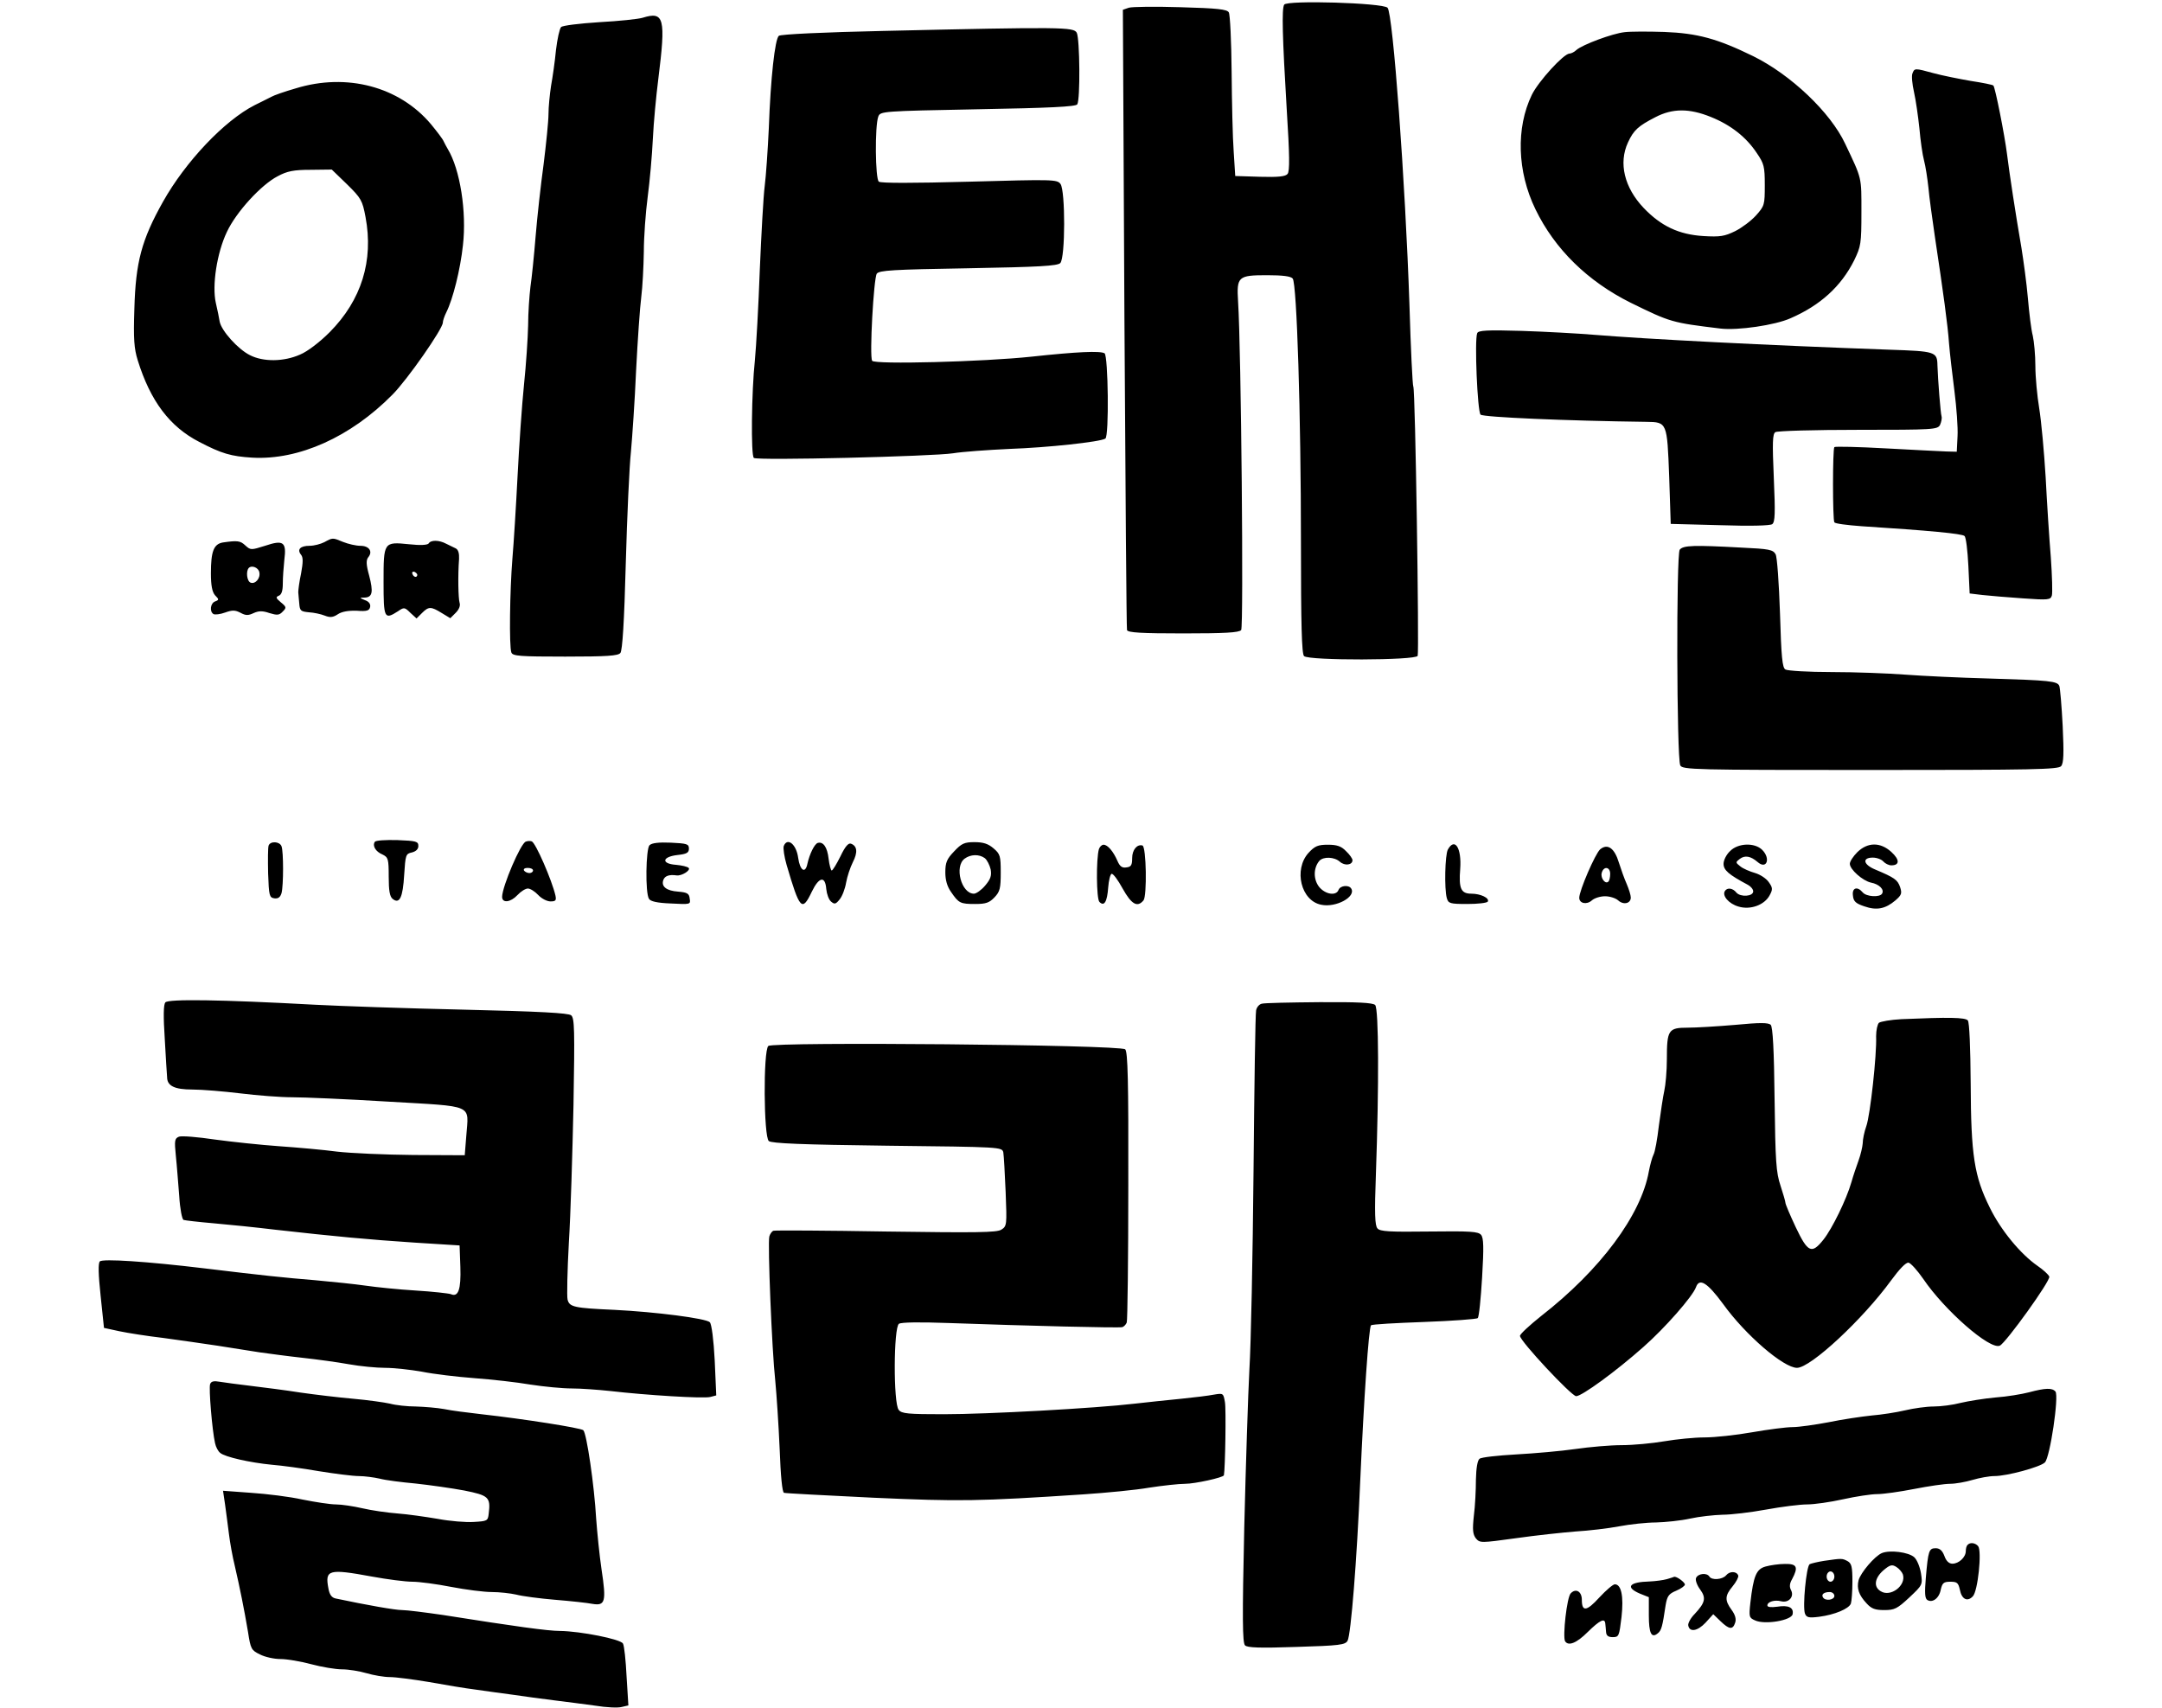
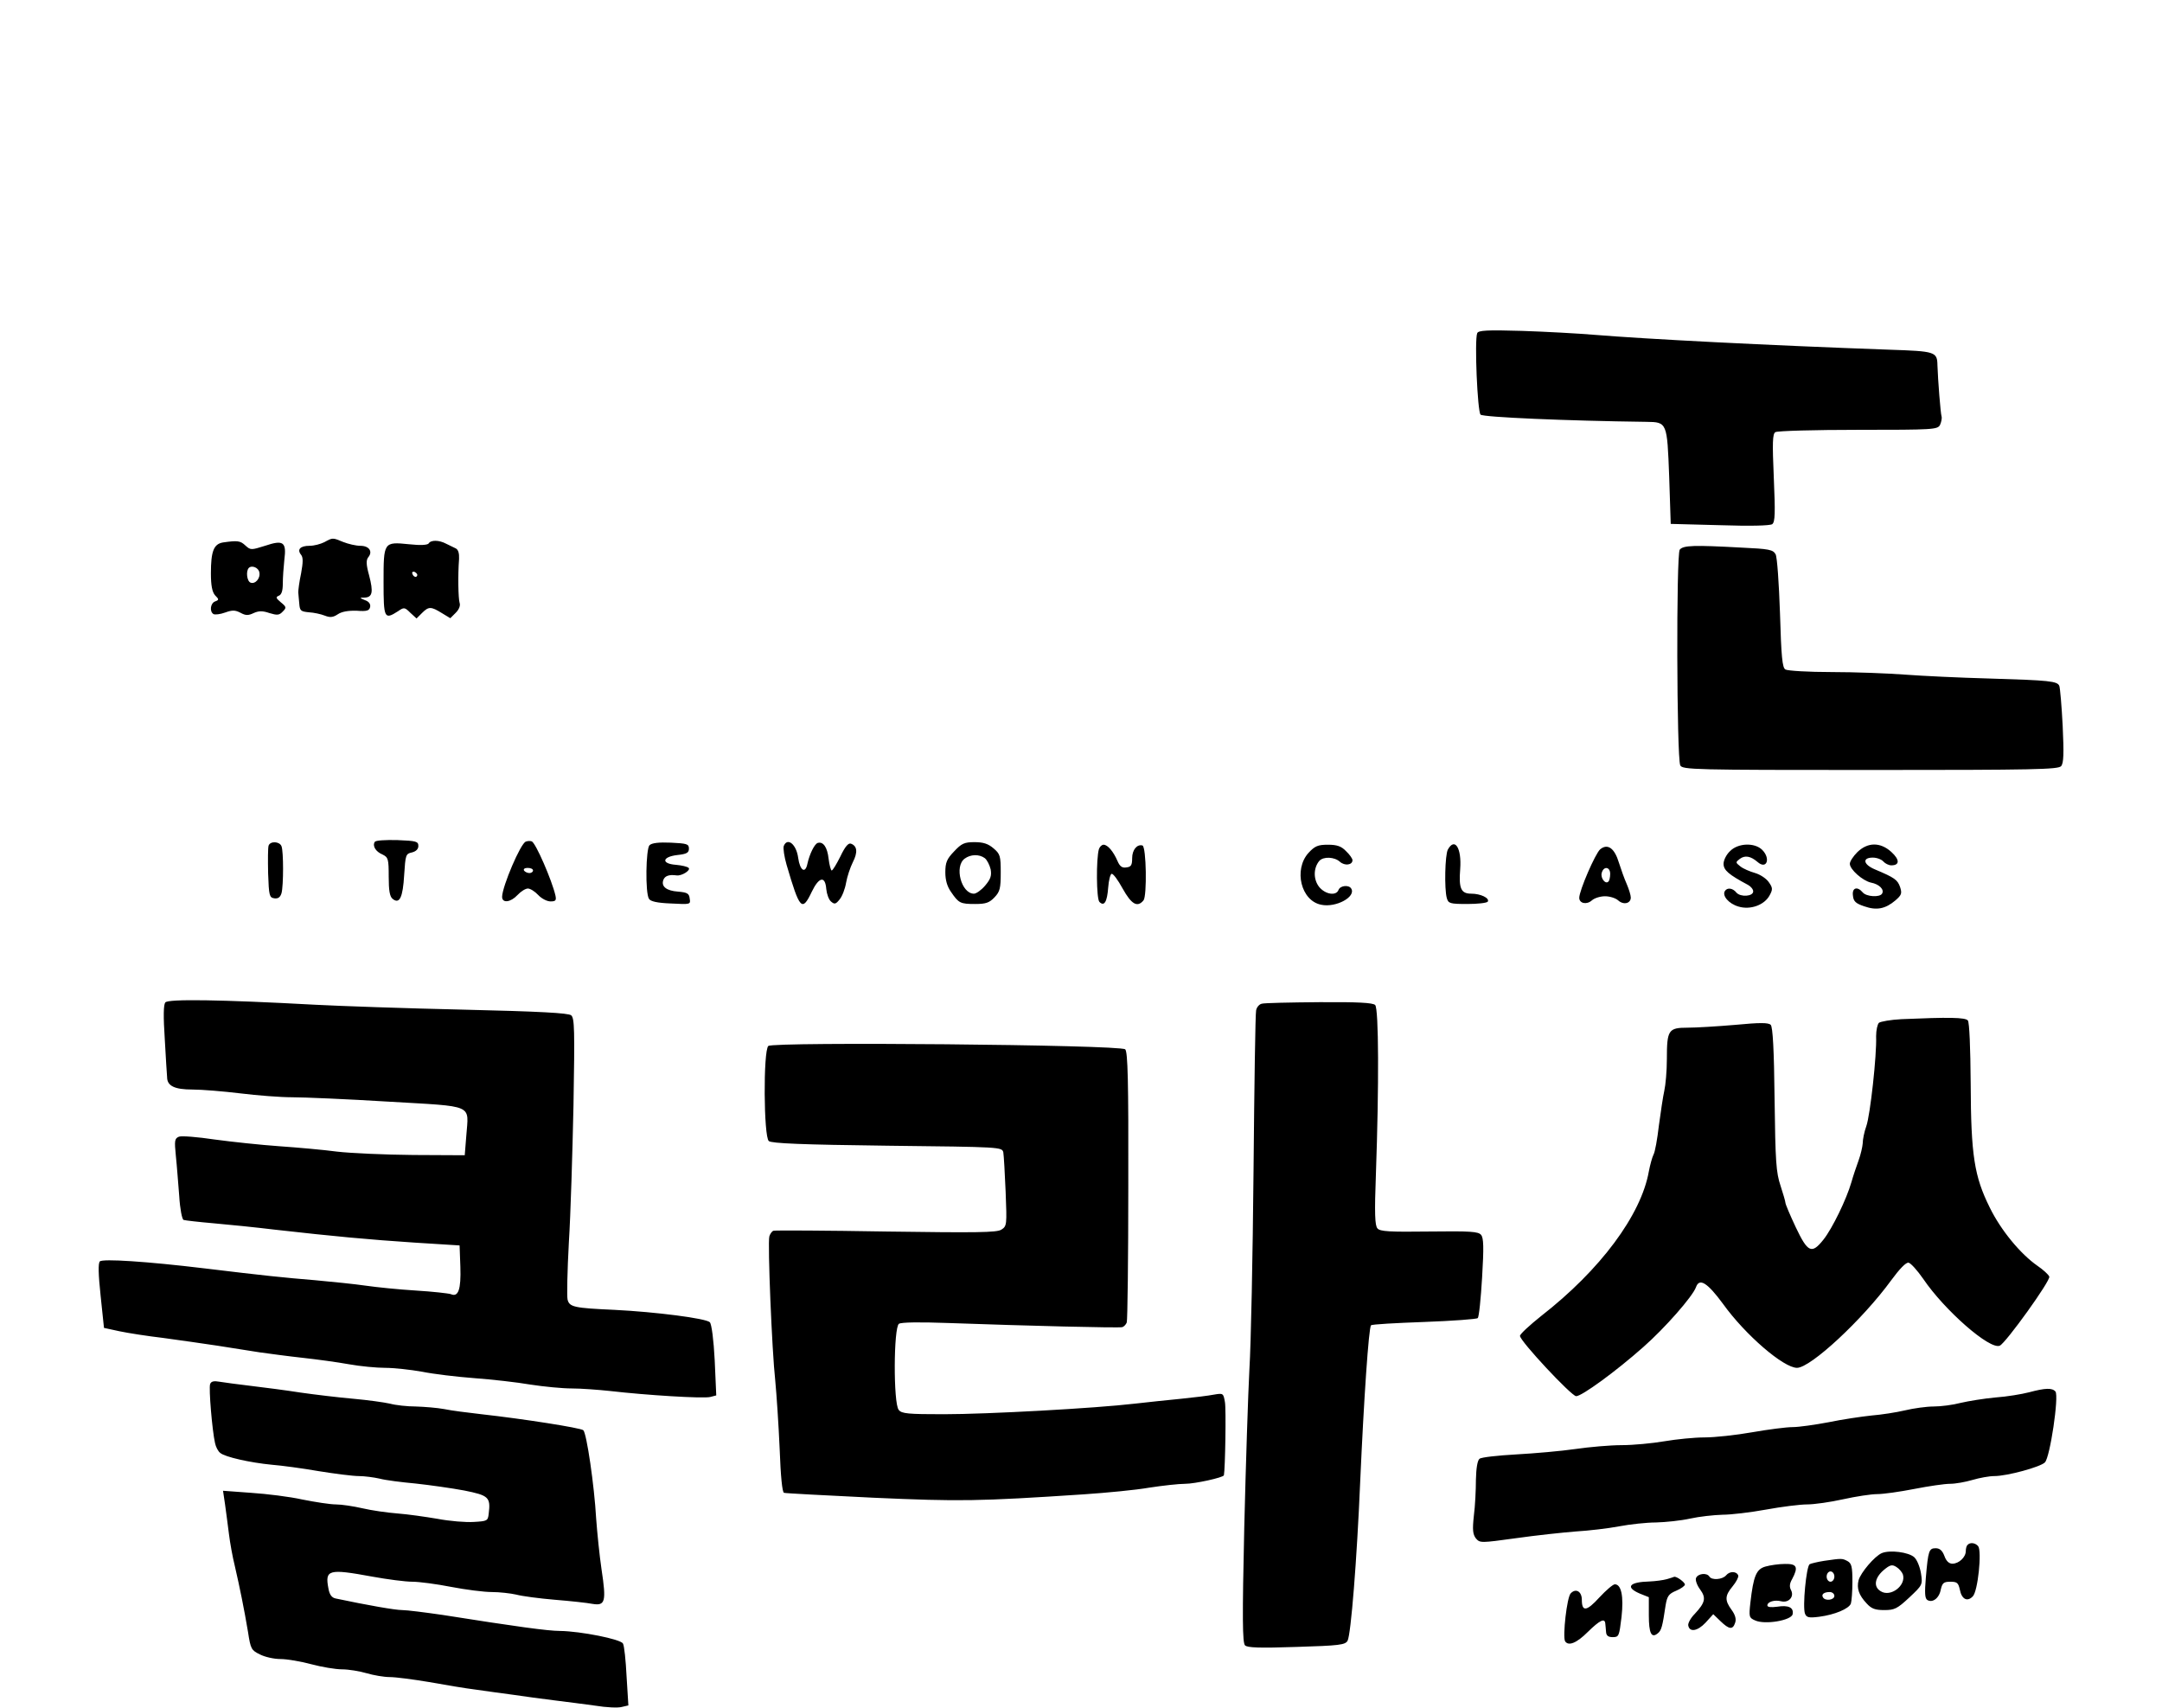
<svg xmlns="http://www.w3.org/2000/svg" height="1975" viewBox="51.2 16.2 762.9 662.8" width="2500">
-   <path d="m511.5 18c-1 1.6-.7 12.5 1 40.9 1.1 17.4 1.2 23.8.3 24.8-.8 1-3.6 1.3-10.7 1.1l-9.6-.3-.6-9.5c-.4-5.2-.7-19.2-.8-31s-.6-22.2-1.1-23c-.7-1.2-4.4-1.6-18.7-2-9.8-.3-18.8-.2-20.1.2l-2.3.8.6 119.8c.4 65.8.8 120.3 1 120.9.3 1 5.6 1.3 21.8 1.3 16 0 21.7-.3 22.5-1.3 1-1.1 0-109.3-1.2-127.5-.6-9.7 0-10.2 11.3-10.2 6 0 9.2.4 9.9 1.3 1.6 1.9 3.2 53 3.2 102.3 0 32.1.3 43.3 1.2 44.2 1.8 1.8 43.4 1.7 44.1-.1.6-1.7-.9-103.3-1.7-104.5-.3-.5-1-14.8-1.5-31.8-1.6-47.7-6.4-113.1-8.5-115.2-1.9-1.9-39-3-40.1-1.2zm-249 5.1c-1.6.5-9.2 1.3-16.7 1.7-7.8.5-14.3 1.3-14.9 1.9s-1.5 4.7-2 9c-.4 4.3-1.3 10.5-1.9 13.8-.5 3.3-1 8.2-1 11 0 2.7-.9 11.5-1.9 19.5-1.1 8-2.5 20.6-3.1 28s-1.5 16.2-2 19.5c-.4 3.3-.9 10-.9 15-.1 4.9-.8 15.3-1.6 23s-1.9 23.7-2.5 35.5-1.5 26.2-2 32c-1 12.3-1.3 34.1-.4 36.4.5 1.4 3.3 1.6 20.9 1.6 16.2 0 20.5-.3 21.4-1.4.8-1 1.5-12.1 2.1-34.8.5-18.3 1.4-37.8 2-43.3.5-5.5 1.5-19.7 2-31.5.6-11.8 1.5-24.7 2-28.5.5-3.9.9-11.7 1-17.5 0-5.8.7-15.4 1.5-21.4s1.7-16.1 2-22.5 1.3-16.8 2.1-23.1c3-23.9 2.3-26.5-6.1-23.9zm93.5 5.1c-23.1.5-39.9 1.3-40.6 1.9-1.5 1.2-3.2 16.2-3.9 35.9-.4 8.5-1.1 18.6-1.6 22.5-.5 3.8-1.3 18.5-1.9 32.5-.5 14-1.4 29.8-1.9 35-1.3 12-1.6 37-.4 37.9 1.2 1.1 69.6-.6 77.3-1.8 3.6-.6 13.5-1.3 22-1.7 14.5-.5 35.1-2.7 37.1-4 1.5-.9 1.1-32.1-.3-33.1-1.7-1-10.7-.6-28.3 1.3-18.7 2-61 3.1-61.9 1.6-1.1-1.8.6-32 1.8-33.8 1-1.3 6-1.6 35.5-2.1 27.6-.5 34.5-.9 35.7-2 2-2 2-28.1.1-30.7-1.3-1.8-3-1.8-35.3-.9-22.4.6-34.3.6-35.2 0-1.4-1.1-1.6-21.6-.2-25.3.8-2 1.5-2.1 38.6-2.8 27.9-.5 38-1 38.6-1.9 1.2-1.8 1-25.5-.2-27.8-1.2-2.2-5.5-2.3-75-.7zm287.5.5c-4.6.5-16.2 4.8-18.6 6.9-.8.8-2.1 1.4-2.7 1.4-2.2 0-12 10.7-14.6 16-6.2 12.8-5.7 29.8 1.4 44.4 7.5 15.5 20.3 28 37 36.3 15.5 7.6 15.9 7.7 34.8 10 6.7.8 21.2-1.3 27.2-4 11.5-5 19.6-12.3 24.7-22.5 2.6-5.4 2.8-6.4 2.8-18.7 0-13.8.3-12.6-6.3-26.5-5.7-12.2-21.1-26.8-35.7-34-13.9-6.8-21.6-8.9-34.5-9.4-6.3-.2-13.3-.2-15.5.1zm33.6 32.9c7.7 3.1 13.7 7.8 17.8 14 2.8 4.1 3.1 5.2 3.1 12.4 0 7.7-.1 8.1-3.4 11.8-1.9 2.1-5.5 4.8-8.1 6.1-4.1 2-5.8 2.3-12.4 1.9-9.4-.6-16.3-3.8-23.1-10.9-7.5-7.9-9.8-17.4-6.1-25.4 2.2-4.8 4-6.4 10.6-9.8 6.7-3.5 13.2-3.5 21.6-.1zm78.2-16.9c-.4.9-.1 4.1.6 7.2s1.6 9.4 2.1 14.1c.4 4.7 1.2 10.3 1.8 12.5s1.3 6.9 1.7 10.5c.3 3.6 1.5 12.1 2.5 19 3.3 21.9 5 34.3 5.5 41.5.3 3.8 1.3 12.2 2.1 18.5s1.4 14.2 1.2 17.5l-.3 6-4-.1c-2.2-.1-12.8-.6-23.5-1.2s-19.7-.8-20-.5c-.7.6-.7 28.2 0 29.2.3.5 5 1.1 10.5 1.5 26.5 1.7 39.1 2.9 40 3.8.6.5 1.2 5.7 1.5 11.6l.5 10.7 5 .6c2.8.3 9.8.9 15.7 1.3 9.8.7 10.7.6 11.2-1.1.3-1 .1-7.7-.4-14.8-.6-7.2-1.5-21.1-2-31-.6-9.9-1.7-21.9-2.5-26.8-.8-4.8-1.5-12.2-1.5-16.5 0-4.2-.5-9.5-1-11.7-.6-2.2-1.4-8.7-1.9-14.6-.5-5.8-1.7-14.5-2.5-19.5-2.3-13.3-4.7-29.1-5.6-36.4-.9-7.2-4.6-26-5.3-26.6-.2-.3-4.2-1.1-8.8-1.8-4.6-.8-11.1-2.1-14.4-3-7.3-2-7.4-2-8.2.1zm-627.4 5.8c-4.2 1.2-8.5 2.7-9.5 3.3-1 .5-3.9 2-6.4 3.2-11.8 6-26.9 22-35.6 37.5-8.3 14.8-10.6 23.4-11.1 41.5-.4 11.8-.1 15.5 1.3 20 4.9 15.8 12.4 25.8 23.9 31.7 8.6 4.5 12.3 5.6 20.6 6.1 18 1 38.1-8 54.3-24.4 5.8-5.8 19.6-25.6 19.6-28 0-.7.6-2.5 1.4-4.1 2.5-5 5.4-16.5 6.4-25.9 1.5-13-1.1-29.5-5.9-37.4-.5-.8-1.2-2.2-1.6-3-.3-.8-2.6-3.8-4.9-6.6-12.3-14.6-32.7-20-52.5-13.9zm19.9 37.2c5.5 5.4 6 6.3 7.2 12.7 3.2 17-1.6 32.3-13.9 44.7-3.9 3.9-8.6 7.5-11.5 8.7-6.3 2.8-14.3 2.9-19.5.2-4.6-2.3-11-9.4-11.7-13-.2-1.4-.9-4.7-1.5-7.3-1.5-6.7.4-19.3 4.3-27.5 3.6-7.7 13.3-18.3 19.7-21.6 3.7-2 6.2-2.5 12.8-2.5l8.2-.1z" />
  <path d="m586.4 145.5c-1.1 2.7.1 30.4 1.3 31.6 1 1 33.1 2.4 64.4 2.8 8 .1 8 .2 8.8 21.2l.6 18.4 19 .5c11.9.4 19.5.2 20.4-.4 1.1-.9 1.2-4.2.6-17.9-.6-13.8-.5-17.1.6-17.8.8-.5 15.2-.9 32.1-.9 29.3 0 30.8-.1 31.8-1.9.5-1.1.8-2.6.6-3.3-.4-1.2-1.4-14-1.6-19.8-.1-5.3-.7-5.5-18.7-6.1-47.5-1.7-94.1-4.1-114.8-5.8-6-.5-18.6-1.2-27.8-1.5-13.6-.4-16.9-.2-17.3.9zm-447.4 81.1c-1.4.7-3.9 1.4-5.7 1.4-3.6 0-5 1.4-3.3 3.5.8 1 .8 2.8 0 7.2-.7 3.2-1.1 6.5-1.1 7.3.1.8.2 2.8.4 4.5.2 2.7.6 3 3.7 3.3 1.9.1 4.7.7 6.2 1.3 2 .8 3.2.7 5-.5 1.6-1.1 4.2-1.5 7.4-1.4 3.9.3 4.9 0 5.2-1.5.2-1.1-.5-2.1-2-2.6-2.2-.9-2.2-1-.2-1 3.1-.1 3.5-2.1 1.8-8.6-1.2-4.3-1.2-6-.3-7.1 1.8-2.2.3-4.4-3.1-4.4-1.7 0-4.7-.7-6.7-1.5-4.1-1.7-4-1.7-7.3.1zm-39.3.1c-3.6.6-4.7 3.4-4.7 12 0 4.7.5 7.2 1.6 8.5 1.6 1.6 1.6 1.8 0 2.4-1.8.7-2.2 3.9-.6 4.9.6.3 2.6.1 4.5-.6 2.8-1 3.9-1 6 .1 2 1.1 3 1.1 5.1.1 2-.9 3.5-.9 6.1 0 3 .9 3.8.9 5.2-.6 1.5-1.5 1.4-1.8-.8-3.6-1.9-1.6-2-2-.8-2.5 1.1-.4 1.6-1.9 1.6-4.7 0-2.3.3-6.5.6-9.3.9-6.9-.4-7.8-7.5-5.4-5.4 1.7-5.6 1.7-7.6-.1-2-1.9-3.1-2-8.7-1.2zm14.1 11.6c.5 2.3-1.6 4.7-3.4 4-1.4-.5-1.9-4.4-.7-5.7 1.2-1.2 3.8-.1 4.1 1.7zm65.7-11.2c-.5.6-3.1.8-7.6.3-9.9-1-9.9-.9-9.9 14.7 0 14.1.3 14.7 5.6 11.3 2.3-1.6 2.6-1.6 4.8.6l2.4 2.2 2.1-2.1c2.6-2.6 3.5-2.6 7.7 0l3.3 2 2.1-2.1c1.3-1.3 1.9-2.8 1.5-3.9-.5-1.7-.7-10.5-.2-17 .1-2.2-.3-3.6-1.3-4.1-.8-.4-2.5-1.2-3.7-1.8-2.8-1.5-6-1.5-6.8-.1zm-4.4 12.2c-.1 1.2-1.5.9-1.9-.4-.3-.6.1-1 .8-.8.6.3 1.1.8 1.1 1.2zm489.9-9.8c-1.4 1.7-1.2 80.8.2 83.7.8 1.7 5.3 1.8 73.7 1.8 64 0 73-.2 74.1-1.5 1-1.2 1.1-4.9.6-15.6-.4-7.8-1-14.7-1.3-15.5-.7-1.9-3.9-2.2-27.3-2.9-11.3-.3-25.9-1-32.5-1.5s-19.4-1-28.5-1-17.2-.5-18-1c-1.2-.7-1.6-4.8-2.1-21.8-.4-11.7-1.1-21.8-1.7-22.9-1-1.8-2.5-2.1-13.3-2.6-18.4-1-22.5-.9-23.9.8zm-506.4 113.4c-1 1.5.3 3.8 3 4.9 2.2 1.1 2.4 1.7 2.4 8.6 0 5.4.4 7.7 1.5 8.6 2.7 2.2 4-.5 4.5-9.3.5-7.7.6-8.2 3-8.7 1.6-.4 2.5-1.3 2.5-2.5 0-1.8-.8-2-8.2-2.3-4.5-.1-8.4.1-8.7.7zm58.6-.1c-2 .6-9.1 17.3-9.2 21.4 0 2.6 3.3 2.2 6-.7 1.3-1.4 3.1-2.5 4-2.5s2.7 1.1 4 2.5 3.4 2.5 4.8 2.5c2 0 2.3-.4 1.9-2.3-1.4-6-7.7-20.5-9.2-21-.5-.2-1.6-.2-2.3.1zm2.8 11.2c0 .5-.6 1-1.4 1s-1.8-.5-2.1-1c-.3-.6.3-1 1.4-1 1.2 0 2.1.4 2.1 1zm-102.6-9.7c-.3.8-.3 5.6-.2 10.8.3 8.7.5 9.4 2.4 9.7 1.5.2 2.3-.4 2.8-2 .8-3 .8-16.2 0-18.2-.7-1.9-4.3-2.1-5-.3zm147.8-.1c-1.4 1.4-1.7 18.5-.2 20.8.6 1 3.2 1.6 8.5 1.8 7.6.4 7.7.4 7.3-1.9-.2-2-1-2.4-4.5-2.7-4.5-.3-6.7-2-5.7-4.6.6-1.5 2.2-2.1 5.1-1.7 2 .3 5.6-2 4.7-2.9-.5-.5-2.7-1-4.9-1.2-5.8-.4-5.5-3.1.5-3.8 3.7-.4 4.5-.9 4.5-2.5 0-1.8-.8-2-7-2.3-4.6-.2-7.4.1-8.3 1zm52.1.3c-.3.9.2 4.2 1.1 7.3 5.1 17.4 6 18.4 9.8 10.4 2.8-5.8 5.2-6.2 5.6-1 .2 2 1 4.2 1.9 4.9 1.3 1.1 1.8 1 3.3-.9 1-1.2 2.1-4.1 2.5-6.5.4-2.3 1.6-5.9 2.6-7.9 2-3.9 1.7-6.3-.7-7.2-1-.4-2.3 1.1-4.1 4.9-1.5 3-3 5.5-3.4 5.5-.3 0-.9-2.1-1.2-4.6-.5-4.5-2.1-6.7-4.2-6.1-1.3.4-3.2 4.4-4 8-.8 4.1-2.9 2.8-3.6-2.2-.7-5.3-4.2-8.1-5.6-4.6zm66.1 2.1c-2.8 2.9-3.4 4.3-3.4 8.1 0 3 .7 5.5 2.2 7.6 3 4.4 3.6 4.7 9.4 4.7 4.2 0 5.5-.5 7.5-2.6 2.1-2.2 2.4-3.5 2.4-9.6 0-6.4-.2-7.2-2.8-9.4-2.1-1.8-4-2.4-7.4-2.4-3.9 0-5 .5-7.9 3.6zm11.9 2.6c.9.7 1.9 2.7 2.3 4.4.4 2.4 0 3.7-2.1 6.2-1.5 1.8-3.5 3.2-4.4 3.2-4.9 0-7.7-10.6-3.6-13.6 2.3-1.7 5.6-1.8 7.8-.2zm44.3-3.5c-1.1 3.8-1 19.3.2 20.5 1.9 1.9 3-.1 3.4-5.6.2-2.7.8-5.1 1.3-5.3.6-.2 2.5 2.4 4.3 5.7 3.4 6.1 5.7 7.5 8.1 4.6 1.4-1.7 1.1-20.8-.4-21.3-2.1-.6-4 1.7-4 4.9 0 2.7-.4 3.4-2.2 3.6-1.7.3-2.6-.4-3.5-2.5-1.6-3.7-3.8-6.3-5.4-6.3-.7 0-1.5.8-1.8 1.7zm81.3 1.5c-5.8 6.5-2.9 18.6 5 20.1 5.7 1.2 13.6-3.1 11.6-6.3-.9-1.5-4.2-1.2-4.9.5-.9 2.5-5.2 1.8-7.6-1.2-2.2-2.9-2.2-7.2.1-10 1.6-1.8 5.9-1.6 8 .3 1.9 1.7 4.9 1.3 4.9-.6 0-.6-1.1-2.2-2.5-3.5-1.8-1.9-3.5-2.5-7-2.5-3.9 0-5.1.5-7.6 3.2zm54.1-1.3c-1.1 2.1-1.4 15.2-.4 18.8.6 2.1 1.2 2.3 8 2.3 4 0 7.5-.4 7.9-.9.8-1.4-2.8-3.1-6.4-3.1-4 0-4.9-2-4.3-9.6.6-8.1-2.1-12.4-4.8-7.5zm59.1-.1c-1.9 1.7-8.1 16-8.1 18.8 0 2.2 2.9 2.8 4.9 1 1-.9 3.3-1.6 5.1-1.6s4.1.7 5.1 1.6c2.1 1.9 4.9 1.2 4.9-1.1 0-.9-.7-3.2-1.6-5.3-.9-2-2.2-5.7-3-8.2-1.7-5.7-4.4-7.6-7.3-5.2zm3.9 9.5c0 1.3-.3 2.7-.7 3-1.1 1.2-3.1-1.3-2.6-3.3.7-2.8 3.3-2.5 3.3.3zm46.5-8.8c-1.4 1.3-2.5 3.5-2.5 4.9 0 2.5 2 4.2 9.5 8.2 1.1.6 2 1.7 2 2.5 0 2-4.9 2.3-6.5.5-1.4-1.8-3.6-2.1-4.5-.6-1.1 1.8 1.5 4.9 5.3 6 4.6 1.4 10.1-.6 12.1-4.4 1.2-2.2 1.2-2.9-.3-5-.9-1.4-3.3-3-5.3-3.6-2.1-.6-4.7-1.7-5.8-2.6-1.9-1.5-1.9-1.6-.2-2.9 2-1.5 4.2-1.1 6.9 1.2 3.5 3.1 5.2-1.3 1.8-4.7-2.9-2.9-9.4-2.7-12.5.5zm49.4.4c-1.6 1.6-2.9 3.6-2.9 4.5 0 2.2 5 6.6 8.2 7.3 3.2.6 5.3 2.7 4.3 4.3-.9 1.5-6.1 1.2-7.5-.5-2.1-2.5-4.2-1.8-3.8 1.2.2 2.3 1.1 3.1 4.4 4.2 4.8 1.7 8.2 1 12.1-2.3 2.4-2.1 2.6-2.7 1.8-5.2-1-2.8-2.1-3.6-9.7-6.8-4.6-1.9-5.1-4.6-.9-4.6 1.6 0 3.4.7 4.1 1.5s2.1 1.5 3.1 1.5c3.3 0 3.3-2.2 0-5.2-4.3-3.9-9.2-3.8-13.2.1zm-656.6 58.3c-.7.9-.8 5.3-.2 14.3.4 7.1.8 13.8.9 14.7 0 3.4 2.9 4.8 9.8 4.8 3.7 0 12.1.7 18.7 1.5 6.5.8 15.5 1.5 20 1.5 4.4 0 21.2.7 37.4 1.7 33.8 2 31.1.8 30.2 13.3l-.6 7.5-20-.1c-11-.1-24.3-.7-29.5-1.3-5.2-.7-15.3-1.6-22.5-2.1-7.1-.5-18.4-1.7-25-2.6-6.7-1-12.9-1.5-13.9-1.1-1.7.7-1.8 1.5-1.2 7.5.4 3.7.9 10.7 1.3 15.5.3 5 1.1 9.1 1.7 9.3s5.8.8 11.6 1.3 16.6 1.6 24 2.5c23.1 2.6 35.9 3.8 54 5l17.5 1.1.3 8.3c.3 8.8-.8 11.9-3.7 10.6-.9-.3-7-1-13.6-1.4s-15.4-1.3-19.5-1.9-12.9-1.5-19.5-2.1c-12.2-1-19.9-1.8-43-4.6-22.4-2.7-39.5-3.8-40.6-2.7-.7.7-.6 4.9.3 13.4l1.3 12.4 6 1.3c3.3.7 11 1.9 17 2.6 6.1.8 15.5 2.2 21 3 5.5.9 12.9 2 16.5 2.6 3.6.5 11 1.5 16.5 2.1s13.6 1.7 18 2.5 10.8 1.4 14.1 1.4c3.4 0 9.8.7 14.3 1.5 4.4.9 13.6 2 20.3 2.5 6.8.5 16.6 1.6 21.8 2.5 5.2.8 12.4 1.5 16 1.5s10.3.5 15 1c13.8 1.6 36.2 3 38.8 2.3l2.3-.6-.6-13.6c-.4-7.9-1.2-14.1-1.9-14.8-1.5-1.5-21-4-37-4.8-15.7-.7-17.5-1.1-18.2-4-.3-1.2-.1-11.2.5-22.1.7-11 1.4-35 1.8-53.4.5-29.3.4-33.7-.9-34.8-1.1-.9-12.1-1.5-41.9-2.2-22.2-.5-48-1.4-57.4-1.9-36.8-2-57.1-2.3-58.2-.9zm425.5.5c-1 .2-2 1.4-2.2 2.6-.3 1.2-.7 29.2-1 62.2s-1 67.6-1.6 77c-.5 9.3-1.4 37-2 61.5-.8 35.3-.7 44.7.3 45.7.9.9 5.6 1.1 20 .6 16.7-.5 18.9-.8 19.8-2.4 1.3-2.5 3.6-31.1 4.9-61.9 1.4-31.6 3.3-59.7 4.2-60.5.3-.4 9.6-.9 20.6-1.3s20.4-1.1 20.8-1.5c.5-.4 1.2-7.5 1.7-15.8.7-11.7.6-15.3-.4-16.5-1.1-1.3-4.1-1.5-20.1-1.3-15.4.2-19.1 0-20.1-1.2-1-1.1-1.2-5.7-.6-21.4 1.2-33.8 1.1-63.9-.3-65.3-.9-.9-7-1.2-21.7-1.1-11.4.1-21.4.3-22.3.6zm248.2 6c-4.1.2-8 .9-8.7 1.4-.6.6-1.1 2.9-1.1 5.2.3 7.2-2.3 30.7-3.8 34.9-.8 2.2-1.4 5.2-1.4 6.7-.1 1.4-.8 4.4-1.6 6.6s-2.1 6-2.8 8.5c-1.9 6.6-7.4 17.9-10.8 22.2-4.6 5.8-6.1 5.1-10.8-4.8-2.2-4.7-4-8.9-4-9.5 0-.5-.9-3.5-1.9-6.6-1.7-5.1-2-9.3-2.3-33.5-.2-19.2-.7-28.1-1.5-28.9-.9-.9-4.3-.9-13.7 0-7 .6-15.3 1.1-18.6 1.1-7.4 0-8 .9-8 12.2 0 4.6-.5 10.1-1 12.3s-1.4 8.3-2.1 13.5c-.6 5.2-1.5 10.3-2.1 11.3-.5 1-1.3 3.9-1.8 6.5-3 16.9-18.8 38.2-41.8 56.1-4.5 3.6-8.2 7-8.2 7.7 0 2 20 23.4 21.8 23.4 2.2 0 15.4-9.6 26.1-19.1 8.4-7.4 19.1-19.6 20.4-23.2 1.3-3.7 4.4-1.8 10.5 6.5 8.7 12.1 23.5 24.8 28.7 24.8 5.3 0 25.5-18.8 36.5-33.9 3.3-4.5 5.8-7.1 6.8-6.9.9.2 3.4 3 5.7 6.3 8.2 12.1 25.8 27.6 29.7 25.9 2.3-1 19.8-25.3 19.2-26.8-.3-.8-2.4-2.7-4.6-4.2-6.6-4.6-14.2-13.8-18.5-22.6-6-12.1-7.3-20.2-7.4-48.1-.1-14.1-.5-23.7-1.1-24.5-1-1.2-7.4-1.3-25.8-.5zm-439.7 10.4c-2 2-1.8 35.2.2 36.9 1.1.9 12.8 1.4 46 1.8 44.2.5 44.5.5 45 2.6.2 1.2.6 8.1.9 15.3.5 12.9.5 13.3-1.7 14.7-1.8 1.1-9.5 1.2-44.7.7-23.4-.4-43-.5-43.7-.3-.6.2-1.3 1.2-1.6 2.2-.7 2.6 1 44.3 2.3 56 .5 5.2 1.3 17.1 1.7 26.3.4 10.8 1 17 1.7 17.2.6.2 16.2 1 34.6 1.9 33.7 1.5 40.7 1.4 81.6-1.3 8.9-.6 20.4-1.7 25.5-2.6 5.2-.8 11.5-1.5 14-1.5 3.7 0 14.7-2.4 15-3.3.5-2.4.9-25.9.4-28.4-.6-3.5-.7-3.5-4.3-2.9-2 .4-7.7 1.1-12.7 1.6-4.9.5-13 1.3-18 1.9-15.3 1.8-57.2 4.1-74.1 4.1-13.8 0-16.4-.2-17.5-1.7-2.1-2.5-2-32 .1-33.4 1-.6 7.9-.7 19-.3 30.9 1.1 66.5 2 67.7 1.6.6-.2 1.4-1 1.7-1.8s.6-24.7.6-53.1c.1-40.8-.2-51.9-1.2-52.9-1.9-1.8-136.8-3-138.5-1.3zm-216.6 131.2c-.6 1.5.8 18.1 1.9 22.9.3 1.5 1.2 3.2 2 3.8 1.8 1.6 11.7 3.8 20 4.6 3.8.3 12 1.4 18.3 2.5 6.2 1 13.2 1.9 15.5 1.9 2.2 0 5.9.5 8.1 1 2.2.6 8.5 1.4 14 1.9 5.5.6 14 1.8 18.8 2.7 9.5 1.9 10.3 2.6 9.5 9-.3 2.8-.6 2.9-5.8 3.2-3 .2-9.3-.3-14-1.2-4.7-.8-11.7-1.8-15.7-2.1s-10.1-1.2-13.5-2c-3.5-.8-8.1-1.5-10.3-1.5s-8-.9-13-1.9c-4.9-1.1-13.9-2.2-19.9-2.6l-10.9-.8.8 5.4c.4 3 1.1 8.1 1.5 11.4s1.4 8.9 2.3 12.5c1.9 8.2 3.6 16.6 5.1 25.5 1 6.6 1.3 7.1 4.6 8.7 1.9 1 5.5 1.8 8 1.8s7.8.9 11.9 2 9.5 2 12 2 6.8.7 9.5 1.5 6.8 1.5 9 1.5c2.3 0 9.1.9 15.1 1.9 6.1 1.1 14.4 2.5 18.5 3 4.1.6 10.7 1.5 14.5 2 3.9.6 10.8 1.5 15.5 2.1s12 1.5 16.2 2.1c4.2.7 8.8.9 10.2.5l2.6-.6-.7-11.3c-.3-6.1-.9-11.9-1.4-12.7-.8-1.7-16.5-4.8-24.4-4.9-4.7 0-17.1-1.7-45.5-6.2-6.9-1-14-1.9-15.8-1.9-2.7 0-13.5-1.9-25.8-4.5-1.5-.3-2.4-1.5-2.8-3.9-1.4-7.3 0-7.7 16.9-4.6 6 1.1 13 2 15.7 2 2.6 0 9.4.9 15 2 5.7 1.1 12.8 2 15.8 2s7.3.5 9.5 1c2.2.6 9 1.5 15 2 6.1.5 12.6 1.2 14.6 1.6 4.9.8 5.4-.8 3.5-13.3-.8-5.4-1.7-14.3-2.1-19.8-.7-12.7-3.7-33.2-5-34.3-1-.9-23.3-4.4-39.5-6.2-5.2-.6-11.7-1.4-14.5-2-2.7-.5-7.7-.9-11-1-3.3 0-7.8-.5-10-1.1-2.2-.5-8.6-1.4-14.2-1.9-5.7-.5-14.9-1.6-20.5-2.4-5.7-.9-14.3-2-19.3-2.6-4.9-.6-10.4-1.3-12.1-1.6-2.2-.4-3.3-.2-3.7.9zm705.8 3.2c-2.7.7-8.6 1.7-13 2-4.4.4-10.5 1.4-13.5 2.1-3 .8-7.7 1.4-10.5 1.4-2.7 0-7.8.7-11.1 1.5-3.4.8-9.2 1.7-13 2-3.8.4-11.3 1.5-16.6 2.6-5.3 1-11.6 1.9-14 1.9s-9.4.9-15.7 2c-6.2 1.1-14.5 2-18.5 2-3.9 0-10.9.7-15.6 1.5s-12.1 1.5-16.5 1.5-12.5.7-18 1.5-15.8 1.7-23 2.1c-7.1.4-13.6 1.1-14.2 1.7-.8.6-1.3 3.6-1.4 8.1 0 3.9-.3 10.2-.8 14-.6 5.5-.4 7.2.8 8.8 1.6 1.8 1.8 1.8 15.6-.1 7.7-1.1 18.1-2.2 23.1-2.6 5.1-.3 12.7-1.2 16.9-2s10.7-1.5 14.3-1.5c3.7-.1 9.6-.7 13.2-1.5s9.2-1.4 12.6-1.5c3.3 0 10.9-.9 16.9-2s13.2-2 15.9-2c2.8 0 9.1-.9 14-2 5-1.1 10.9-2 13.2-2 2.4 0 8.8-.9 14.4-2s11.8-2 13.9-2 6-.7 8.7-1.5 6.5-1.5 8.5-1.5c4.9 0 17.8-3.5 19.6-5.3 2-2 5.5-25.7 4.1-27.5-1.3-1.5-3.9-1.4-10.3.3zm-23.8 59.2c-.4.3-.7 1.4-.7 2.4 0 2.4-2.7 4.9-5.2 4.9-1.3 0-2.4-1-3.1-3-.8-2.1-1.8-3-3.4-3-2.6 0-2.9 1-3.8 11.4-.5 5.9-.4 8.1.6 8.7 2 1.2 4.6-.7 5.2-4.1.6-2.5 1.1-3 3.7-3s3.1.4 3.7 3.1c.7 3.7 2.9 4.8 5 2.6 2-1.9 3.6-17.6 2.1-19.5-1.1-1.3-3.1-1.6-4.1-.5zm-33.3 3.2c-2.8 1.2-8.2 7.6-9 10.5-.8 3.2.1 5.8 3.1 9 1.9 2.1 3.3 2.6 6.9 2.6 3.9 0 5-.5 9.7-4.9 5.1-4.8 5.2-4.9 4.5-9.4-.4-2.4-1.5-5.2-2.6-6.2-2.2-2-9.5-2.9-12.6-1.6zm8.2 8.3c1.3 4.3-4.8 8.9-8.6 6.5-2.9-1.7-2.4-5.1 1-8.1 2.6-2.2 3.4-2.4 5.1-1.3 1 .6 2.2 2 2.5 2.9zm-30.6-5.3c-2.5.4-5 1-5.6 1.3-1.3.9-2.8 16.6-1.8 19.2.6 1.5 1.5 1.7 5.5 1.2 6.1-.8 11.5-3.1 12.3-5.1.3-.9.6-4.8.6-8.5 0-5.8-.3-7.1-1.9-8-2.1-1.1-2.2-1.1-9.1-.1zm4 6.1c0 1.1-.7 2-1.5 2s-1.5-.9-1.5-2 .7-2 1.5-2 1.5.9 1.5 2zm0 7.5c0 1.6-3.5 2.1-4.4.6-.8-1.2.4-2.1 2.6-2.1 1 0 1.8.7 1.8 1.5zm-26.7-11.4c-3.6 1-4.7 3.6-5.9 14.1-.6 5.4-.5 5.8 1.8 6.8 3.8 1.8 14.2 0 14.6-2.4.5-2.6-1.6-3.6-6-2.9-2.3.3-3.8.2-3.8-.5 0-1.4 2.8-2.3 5.4-1.6 2.9.7 5.1-1.8 3.8-4.3-.7-1.3-.6-2.6.4-4.3 2.5-4.7 1.9-6-2.8-5.9-2.4 0-5.7.5-7.5 1zm-15.3 3.4c-1.4 1.7-5.6 2-6.5.5-1-1.6-4.5-1.2-5.2.6-.3.8.4 2.8 1.6 4.4 2.4 3.3 2 5.1-2.1 9.5-1.6 1.6-2.7 3.7-2.5 4.5.5 2.7 3.6 2.2 6.7-1.1l3-3.3 2.8 2.7c3.4 3.3 4.8 3.4 5.7.6.5-1.4 0-3.1-1.4-5-2.7-3.7-2.6-5.5.4-9.1 1.4-1.7 2.4-3.6 2.2-4.2-.6-1.7-3.3-1.8-4.7-.1zm-23 1.5c-1.4.4-4.4.8-6.7.9-7.9.2-9.6 2.2-3.8 4.7l3.5 1.4v7c0 7 1 9.1 3.5 7 1.4-1.1 1.8-2.7 3-10.8.6-3.6 1.2-4.5 4.1-5.7 1.9-.8 3.4-1.9 3.4-2.4 0-.9-3.3-3.3-4.2-3-.2.1-1.4.5-2.8.9zm-26.2 7.1c-4.9 5.4-6.8 5.7-6.8.9 0-3.2-2.3-4.6-4.3-2.5-1.5 1.4-3.2 16.8-2.2 18.6 1.3 2 4.5.7 8.8-3.6 4.7-4.6 6.6-5.5 6.8-3.3.1.7.2 2.2.3 3.3.1 1.4.8 2 2.6 2 2.4 0 2.5-.4 3.4-7.8.9-8.1-.1-12.7-2.6-12.7-.7 0-3.4 2.3-6 5.1z" />
</svg>